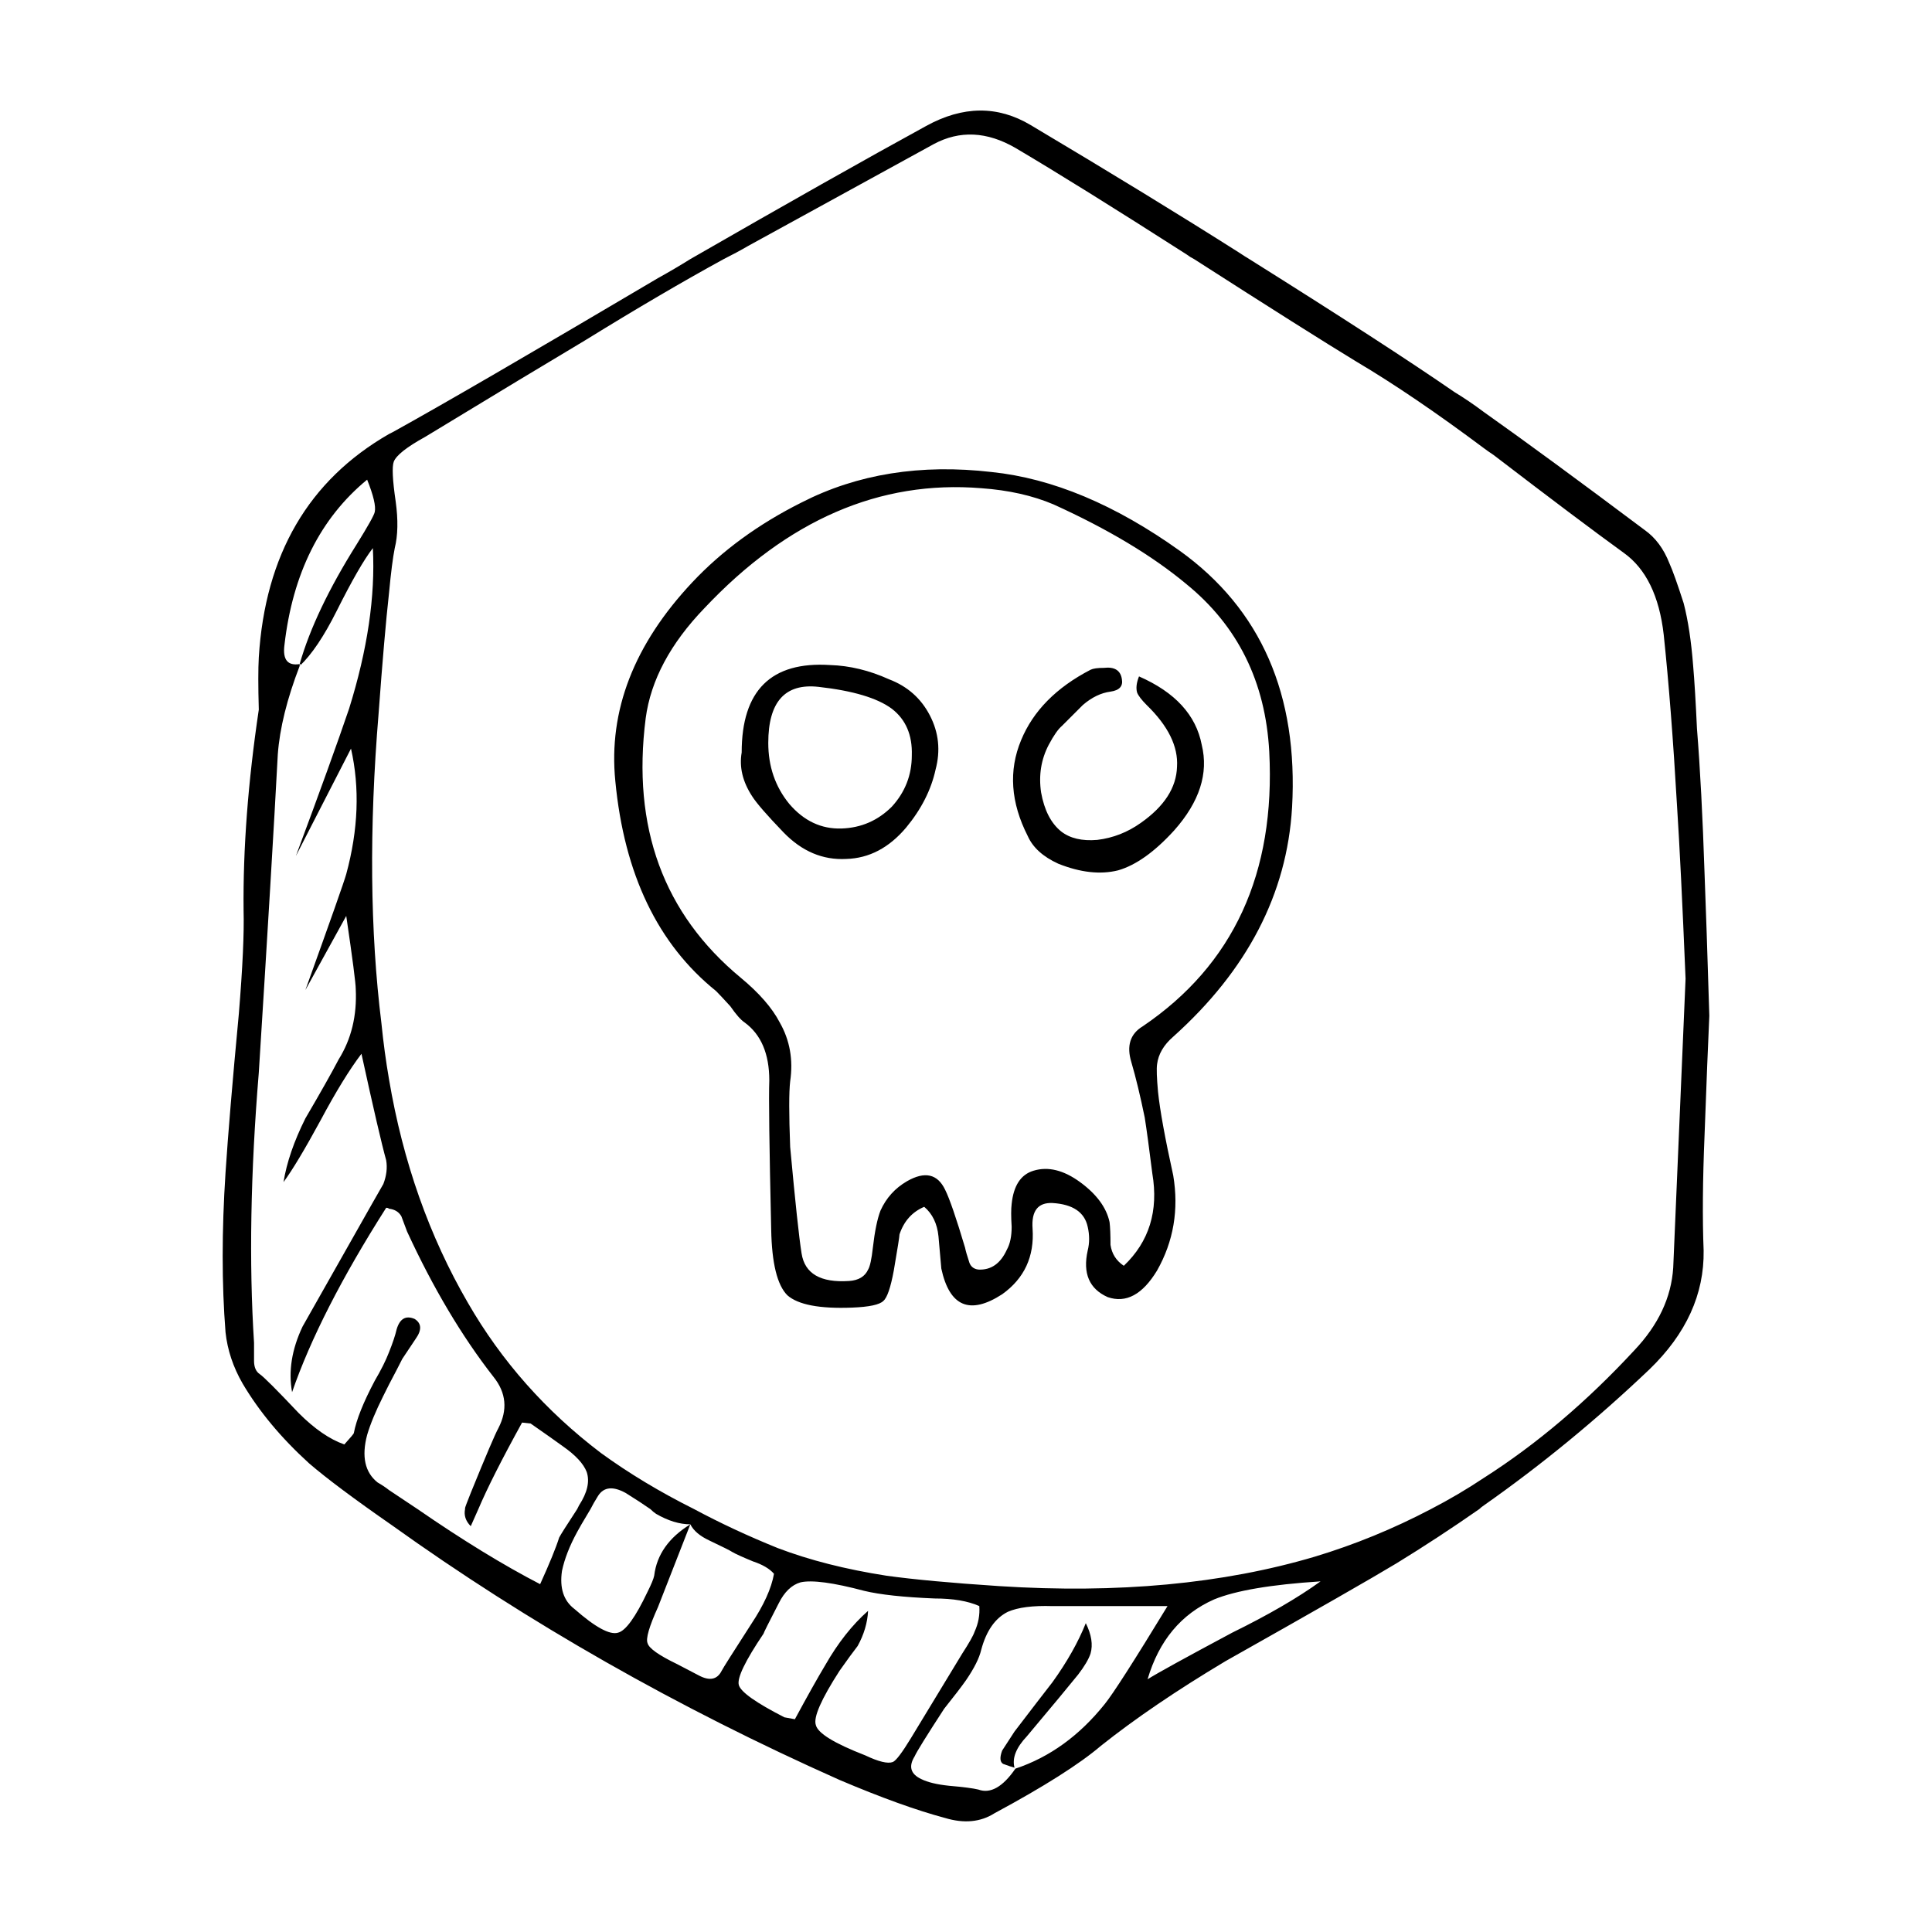
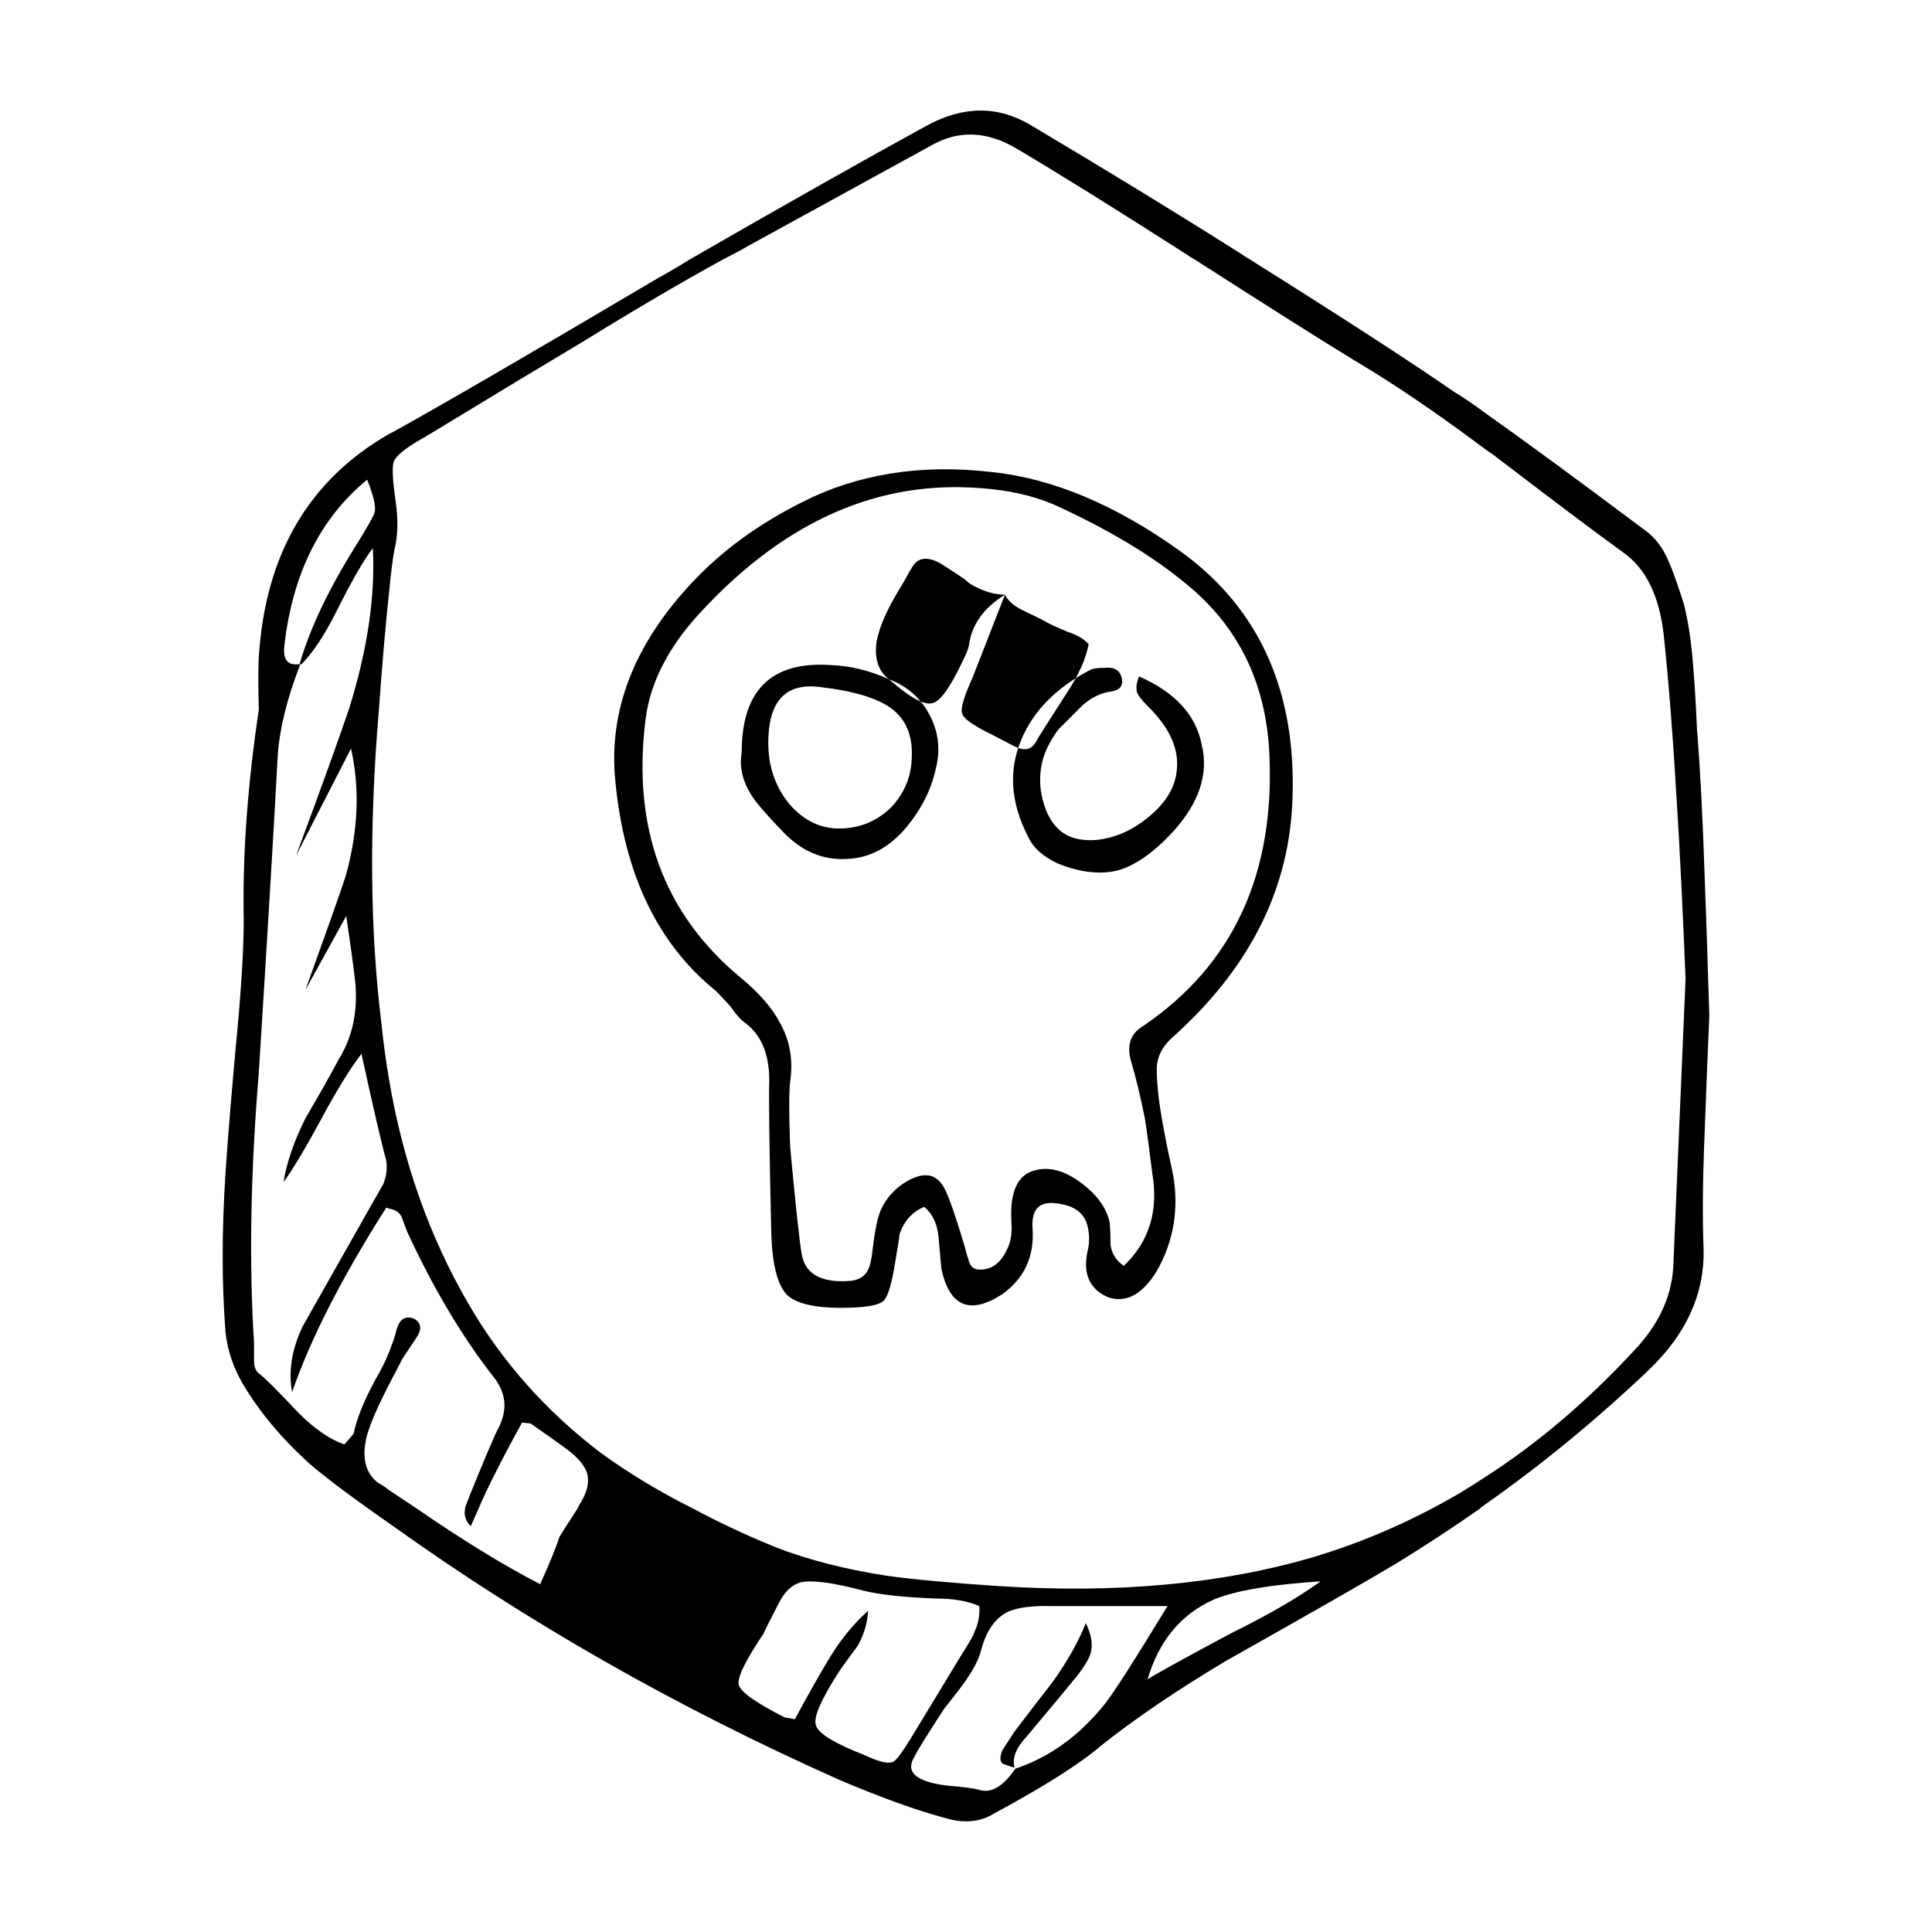
<svg xmlns="http://www.w3.org/2000/svg" fill="#000000" width="800px" height="800px" version="1.1" viewBox="144 144 512 512">
-   <path d="m537.29 253.23c10.918 7.723 25.105 18.141 42.57 31.234 2.852 2.016 5.039 4.953 6.551 8.816 0.84 1.844 2.102 5.371 3.777 10.578 1.176 4.535 2.016 10.078 2.519 16.629 0.336 3.863 0.672 9.402 1.008 16.625 0.84 10.41 1.512 23.254 2.016 38.535 0.336 8.566 0.754 21.078 1.258 37.535-0.336 7.227-0.754 17.719-1.258 31.488-0.504 12.09-0.59 22.34-0.25 30.738 0.168 11.586-4.621 22.082-14.359 31.488-13.941 13.266-28.551 25.277-43.832 36.016-0.504 0.332-0.922 0.676-1.258 1.008-7.219 5.039-14.523 9.824-21.914 14.359-6.383 3.863-21.496 12.508-45.344 25.945-12.93 7.723-23.93 15.199-33 22.418-5.707 4.871-15.113 10.828-28.215 17.887-3.691 2.352-8.062 2.769-13.098 1.258-7.559-2.016-16.879-5.371-27.961-10.078-42.988-19.145-82.539-41.648-118.65-67.512-9.91-6.883-17.215-12.34-21.914-16.375-7.391-6.715-13.266-13.77-17.633-21.156-2.519-4.367-4.031-8.906-4.535-13.602-1.008-12.762-1.008-26.875 0-42.32 0.672-10.242 1.848-24.262 3.527-42.066 1.008-12.262 1.426-21.41 1.258-27.457-0.168-16.289 1.176-34.008 4.031-53.152-0.172-6.211-0.172-10.832 0-13.855 1.676-27.207 13.184-46.941 34.512-59.199 0.336-0.168 0.672-0.336 1.008-0.508 12.762-7.047 36.188-20.656 70.281-40.809 3.023-1.676 5.879-3.359 8.566-5.039 25.695-14.781 46.516-26.535 62.473-35.266 9.742-5.371 18.977-5.457 27.711-0.25 21.16 12.594 39.551 23.844 55.168 33.754 1.008 0.672 1.93 1.258 2.769 1.762 24.348 15.281 42.492 27.035 54.41 35.266 2.516 1.523 5.121 3.293 7.805 5.305zm-33.754-13.348c-8.566-5.211-22.922-14.277-43.074-27.207-0.672-0.332-1.344-0.754-2.016-1.258-19.145-12.262-34.258-21.664-45.344-28.215-7.559-4.367-14.777-4.707-21.664-1.008l-49.121 26.953c-2.016 1.176-4.195 2.352-6.551 3.527-10.746 5.879-22.922 13.012-36.527 21.41-9.574 5.707-23.766 14.273-42.57 25.695-4.871 2.684-7.644 4.871-8.312 6.555-0.504 1.344-0.332 4.867 0.504 10.578 0.672 4.871 0.59 8.984-0.25 12.344-0.504 2.519-1.008 6.465-1.512 11.84-0.84 7.559-1.762 18.223-2.769 31.996-2.519 30.395-2.266 57.766 0.754 82.121 0.504 5.039 1.176 9.992 2.016 14.863 3.691 21.828 10.664 41.562 20.906 59.199 8.902 15.445 20.656 28.711 35.266 39.797 7.387 5.371 15.617 10.328 24.688 14.863 6.887 3.691 14.273 7.141 22.168 10.328 8.398 3.195 17.973 5.629 28.719 7.305 7.219 1.008 17.215 1.934 29.977 2.769 31.402 2.016 59.285-0.586 83.633-7.809 10.578-3.195 20.824-7.391 30.73-12.594 4.871-2.519 9.574-5.289 14.105-8.312 13.941-8.902 27.207-20.152 39.801-33.75 6.383-6.723 9.824-14.027 10.328-21.922l3.273-76.578c-0.84-20.32-1.598-35.598-2.266-45.848-1.008-17.469-2.18-32.582-3.527-45.344-1.176-10.242-4.707-17.469-10.578-21.664-7.894-5.715-19.398-14.363-34.512-25.945-1.008-0.672-1.848-1.258-2.519-1.762-12.594-9.418-23.844-17.055-33.754-22.93zm-58.191 87.656c-0.332-1.176-0.168-2.606 0.504-4.281 9.574 4.195 15.113 10.242 16.625 18.137 1.848 7.559-0.59 15.113-7.305 22.672-5.203 5.715-10.16 9.234-14.863 10.586-4.699 1.168-9.992 0.586-15.871-1.77-4.031-1.844-6.715-4.281-8.062-7.305-4.535-8.902-5.125-17.375-1.762-25.441 3.188-7.723 9.32-13.941 18.391-18.641 0.672-0.332 1.848-0.504 3.527-0.504 2.856-0.332 4.449 0.672 4.785 3.023 0.332 1.848-0.672 2.941-3.023 3.273-2.519 0.332-4.953 1.512-7.305 3.527-0.672 0.672-2.519 2.519-5.543 5.543-1.008 0.84-2.188 2.519-3.527 5.039-2.016 3.863-2.684 8.066-2.016 12.594 0.84 4.707 2.606 8.148 5.289 10.328 2.352 1.848 5.543 2.606 9.574 2.266 4.195-0.504 8.062-2.012 11.586-4.527 6.211-4.367 9.406-9.324 9.574-14.863 0.336-5.375-2.352-10.832-8.062-16.375-1.34-1.344-2.176-2.438-2.516-3.281zm41.062 30.48c-1.344 22.836-11.84 43.082-31.488 60.715-2.519 2.18-3.945 4.613-4.281 7.301-0.172 1.176-0.086 3.613 0.25 7.305 0.504 4.871 1.848 12.262 4.031 22.168 1.512 9.07 0.086 17.469-4.281 25.191-3.863 6.383-8.227 8.73-13.098 7.047-4.871-2.18-6.637-6.297-5.289-12.34 0.504-2.016 0.504-4.117 0-6.297-0.84-3.871-3.945-5.965-9.32-6.297-3.863-0.172-5.629 2.098-5.289 6.801 0.504 7.391-2.18 13.18-8.062 17.383-8.566 5.543-13.941 3.269-16.121-6.805l-0.754-8.559c-0.336-3.359-1.598-5.965-3.777-7.812-3.188 1.344-5.375 3.777-6.551 7.305 0 0.508-0.504 3.691-1.512 9.574-0.84 4.527-1.762 7.219-2.769 8.062-1.008 1.008-3.777 1.594-8.312 1.77-8.566 0.332-14.273-0.754-17.129-3.273-2.684-2.684-4.117-8.484-4.281-17.383-0.504-21.996-0.672-35.18-0.504-39.551 0-7.055-2.18-12.176-6.551-15.367-1.008-0.676-2.266-2.102-3.777-4.289-1.676-1.844-2.938-3.188-3.777-4.031-15.453-12.43-24.348-30.984-26.703-55.672-1.848-18.641 4.953-36.195 20.402-52.648 7.894-8.398 17.547-15.445 28.969-21.16 14.777-7.559 31.574-10.242 50.383-8.062 16.121 1.676 32.746 8.652 49.879 20.902 21.488 15.461 31.391 38.133 29.715 68.023zm-27.961-59.195c-9.07-7.559-20.824-14.605-35.266-21.156-5.543-2.352-11.926-3.777-19.145-4.289-26.867-2.188-51.309 8.398-73.305 31.738-9.07 9.406-14.273 19.148-15.617 29.227-3.691 28.879 4.707 51.809 25.191 68.766 4.871 4.031 8.312 7.977 10.328 11.844 2.684 4.699 3.613 9.906 2.769 15.617-0.332 2.852-0.332 8.652 0 17.383 1.344 14.605 2.352 24.016 3.023 28.215 0.84 5.371 5.039 7.809 12.594 7.305 2.519-0.168 4.195-1.176 5.039-3.023 0.504-0.84 0.922-2.777 1.258-5.793 0.504-4.367 1.176-7.644 2.016-9.824 1.512-3.359 3.863-5.965 7.055-7.809 4.707-2.684 8.062-1.934 10.078 2.266 1.176 2.352 2.938 7.473 5.289 15.367 0.168 0.84 0.504 2.016 1.008 3.527 0.336 1.344 1.176 2.098 2.519 2.266 3.359 0.168 5.879-1.598 7.559-5.297 0.84-1.512 1.258-3.523 1.258-6.039-0.168-2.691-0.168-4.707 0-6.047 0.504-4.871 2.434-7.809 5.793-8.816 3.863-1.176 7.977-0.168 12.344 3.023 4.367 3.195 6.969 6.715 7.809 10.586 0.168 1.344 0.25 3.356 0.25 6.039 0.336 2.352 1.512 4.203 3.527 5.547 6.715-6.383 9.234-14.531 7.559-24.441-0.84-6.715-1.512-11.668-2.016-14.855-1.176-5.715-2.348-10.586-3.527-14.609-1.344-4.367-0.336-7.559 3.023-9.574 24.016-16.289 35.18-40.559 33.504-72.797-1.012-18.48-8.316-33.262-21.918-44.344zm7.305 269.04c-8.73 3.863-14.609 10.918-17.633 21.16 2.684-1.684 10.16-5.793 22.418-12.344 9.574-4.707 17.383-9.234 23.426-13.602-13.098 0.84-22.5 2.438-28.211 4.785zm-32.75 14.355c-0.504 1.516-1.598 3.359-3.273 5.547-2.016 2.519-6.551 7.977-13.602 16.375-2.856 3.023-3.945 5.789-3.273 8.309-0.672-0.168-1.676-0.504-3.023-1.004-0.84-0.508-0.926-1.684-0.25-3.527l3.273-5.039c4.367-5.715 7.723-10.078 10.078-13.105 3.863-5.371 6.801-10.578 8.816-15.617 1.508 3.027 1.93 5.715 1.254 8.062zm-29.473-12.594c-3.023-1.344-6.969-2.012-11.84-2.012-8.227-0.332-14.445-1.008-18.641-2.016-8.227-2.188-13.855-2.938-16.879-2.266-2.352 0.676-4.281 2.519-5.793 5.547-2.684 5.203-4.031 7.891-4.031 8.062-4.871 7.227-7.055 11.758-6.551 13.602 0.504 1.844 4.535 4.707 12.09 8.566 1.008 0.168 1.93 0.332 2.769 0.504 3.359-6.211 6.047-11.004 8.062-14.359 3.359-5.879 7.141-10.664 11.336-14.363-0.168 3.195-1.094 6.297-2.769 9.324-1.176 1.512-2.769 3.691-4.785 6.551-4.871 7.559-6.969 12.344-6.297 14.359 0.504 2.188 4.871 4.871 13.098 8.066 3.527 1.676 5.961 2.266 7.305 1.762 0.84-0.332 2.434-2.434 4.785-6.297l13.602-22.418c1.848-2.852 2.938-4.781 3.273-5.789 1.016-2.203 1.434-4.473 1.266-6.824zm0.504 11.594c-0.504 2.18-1.848 4.867-4.031 8.062-1.176 1.676-3.109 4.195-5.793 7.559-4.699 7.227-7.305 11.422-7.809 12.594-1.676 2.684-1.094 4.707 1.762 6.047 1.676 0.836 4.117 1.426 7.305 1.762 3.863 0.332 6.465 0.676 7.809 1.008 3.188 1.176 6.469-0.676 9.824-5.543 9.07-3.027 16.965-8.73 23.68-17.129 2.18-2.684 7.723-11.336 16.625-25.945h-30.48c-5.211-0.168-9.152 0.336-11.84 1.516-3.356 1.672-5.703 5.031-7.051 10.07zm-161.22-291.96c-2.352 3.023-5.543 8.566-9.574 16.625-3.359 6.715-6.629 11.586-9.824 14.609 0.168-0.172 0.25-0.336 0.25-0.508h-0.25c2.684-9.402 7.723-19.984 15.113-31.738 3.023-4.871 4.621-7.723 4.785-8.566 0.336-1.512-0.332-4.363-2.016-8.566-12.43 10.242-19.734 24.859-21.914 43.832-0.504 3.863 0.84 5.547 4.031 5.039v0.508c-3.359 8.727-5.289 16.539-5.793 23.422-1.008 18.977-2.691 47.109-5.039 84.387-2.188 26.535-2.606 50.383-1.258 71.539v4.785c0 1.676 0.504 2.852 1.512 3.527 1.008 0.672 4.449 4.109 10.328 10.328 4.195 4.195 8.227 6.969 12.09 8.309 1.676-1.844 2.519-2.852 2.519-3.023 0.672-3.527 2.519-8.148 5.543-13.855 1.676-2.852 2.938-5.371 3.777-7.559 1.008-2.519 1.676-4.535 2.016-6.047 0.84-2.852 2.434-3.777 4.785-2.769 1.848 1.176 1.93 2.938 0.25 5.289l-3.527 5.289c-0.84 1.684-2.016 3.945-3.527 6.805-0.504 1.008-1.008 2.012-1.512 3.023-2.016 4.031-3.441 7.473-4.281 10.328-1.512 5.715-0.59 9.91 2.769 12.594 1.176 0.676 2.18 1.344 3.023 2.016 2.519 1.676 5.039 3.359 7.559 5.039 11.926 8.227 22.758 14.863 32.496 19.902 2.519-5.547 4.195-9.656 5.039-12.344 0.336-0.676 1.93-3.195 4.785-7.559 0.168-0.332 0.332-0.676 0.504-1.008 2.188-3.359 2.856-6.297 2.016-8.816-0.84-2.188-2.938-4.449-6.297-6.801-1.848-1.344-4.707-3.359-8.566-6.047l-2.266-0.25c-5.371 9.738-9.234 17.383-11.586 22.922-0.84 1.844-1.512 3.359-2.016 4.535-1.344-1.352-1.848-2.856-1.512-4.535v-0.25c0-0.168 0.504-1.512 1.512-4.031 4.031-9.91 6.465-15.625 7.305-17.129 2.519-4.871 2.102-9.406-1.258-13.602-8.398-10.746-16.035-23.598-22.922-38.535-0.336-0.84-0.84-2.188-1.512-4.035-0.672-1.176-1.762-1.844-3.273-2.012-0.168-0.168-0.418-0.25-0.754-0.25-11.754 18.469-20.066 34.758-24.938 48.863-1.008-5.543-0.086-11.336 2.769-17.375l18.391-32.496c1.344-2.352 2.352-4.117 3.023-5.289 0.84-2.188 1.094-4.289 0.754-6.297-1.176-4.203-3.359-13.602-6.551-28.219-3.188 4.195-6.801 10.078-10.832 17.633-4.195 7.723-7.473 13.184-9.824 16.375 0.84-5.203 2.769-10.828 5.793-16.879 4.031-6.887 6.969-12.09 8.816-15.625 3.359-5.371 4.871-11.586 4.535-18.637 0-1.516-0.84-7.981-2.519-19.402l-10.832 19.648c6.715-18.641 10.328-28.883 10.832-30.738 3.188-11.754 3.613-22.836 1.258-33.25l-14.609 28.465c6.383-17.129 11.082-30.145 14.105-39.047 4.871-15.602 6.973-29.785 6.297-42.547zm118.14 36.77c-8.902-1.008-13.352 3.945-13.352 14.863 0 6.211 1.848 11.586 5.543 16.121 3.863 4.527 8.48 6.715 13.855 6.551 5.203-0.168 9.656-2.102 13.352-5.793 3.527-3.863 5.289-8.398 5.289-13.602 0.172-5.371-1.594-9.488-5.289-12.34-3.867-2.863-10.328-4.785-19.398-5.801zm18.641-2.012c4.871 1.848 8.48 5.039 10.832 9.574 2.352 4.535 2.856 9.32 1.512 14.359-1.176 5.375-3.777 10.5-7.809 15.371-4.535 5.371-9.824 8.141-15.871 8.309-6.211 0.332-11.754-2.012-16.625-7.047-4.367-4.535-7.141-7.727-8.312-9.574-2.519-3.863-3.441-7.723-2.769-11.586 0-16.461 7.809-24.184 23.426-23.18 5.203 0.16 10.414 1.418 15.617 3.773zm-83.379 246.36c5.543 4.871 9.406 6.973 11.586 6.297 2.016-0.504 4.621-4.109 7.809-10.832 1.008-2.012 1.598-3.441 1.762-4.281 0.672-5.543 3.863-10.078 9.574-13.602-2.852 0-5.879-0.926-9.07-2.769-0.504-0.332-1.008-0.754-1.512-1.258-1.676-1.176-3.863-2.606-6.551-4.281-3.359-1.848-5.793-1.598-7.305 0.75-0.84 1.344-1.512 2.519-2.016 3.527-2.016 3.359-3.188 5.371-3.527 6.047-2.016 3.691-3.359 7.133-4.031 10.328-0.664 4.539 0.422 7.894 3.281 10.074zm35.77-18.129c-2.519-1.176-4.195-2.609-5.039-4.289l-8.566 21.922c-2.352 5.203-3.273 8.395-2.769 9.566 0.336 1.344 2.938 3.195 7.809 5.547l5.793 3.023c2.852 1.512 4.871 1.094 6.047-1.258 0.336-0.676 2.938-4.785 7.809-12.344 3.359-5.039 5.371-9.488 6.047-13.348-1.176-1.352-3.023-2.434-5.543-3.273-2.856-1.176-4.707-2.016-5.543-2.519-0.5-0.344-2.516-1.352-6.043-3.027z" fill-rule="evenodd" />
+   <path d="m537.29 253.23c10.918 7.723 25.105 18.141 42.57 31.234 2.852 2.016 5.039 4.953 6.551 8.816 0.84 1.844 2.102 5.371 3.777 10.578 1.176 4.535 2.016 10.078 2.519 16.629 0.336 3.863 0.672 9.402 1.008 16.625 0.84 10.41 1.512 23.254 2.016 38.535 0.336 8.566 0.754 21.078 1.258 37.535-0.336 7.227-0.754 17.719-1.258 31.488-0.504 12.09-0.59 22.34-0.25 30.738 0.168 11.586-4.621 22.082-14.359 31.488-13.941 13.266-28.551 25.277-43.832 36.016-0.504 0.332-0.922 0.676-1.258 1.008-7.219 5.039-14.523 9.824-21.914 14.359-6.383 3.863-21.496 12.508-45.344 25.945-12.93 7.723-23.93 15.199-33 22.418-5.707 4.871-15.113 10.828-28.215 17.887-3.691 2.352-8.062 2.769-13.098 1.258-7.559-2.016-16.879-5.371-27.961-10.078-42.988-19.145-82.539-41.648-118.65-67.512-9.91-6.883-17.215-12.34-21.914-16.375-7.391-6.715-13.266-13.77-17.633-21.156-2.519-4.367-4.031-8.906-4.535-13.602-1.008-12.762-1.008-26.875 0-42.32 0.672-10.242 1.848-24.262 3.527-42.066 1.008-12.262 1.426-21.41 1.258-27.457-0.168-16.289 1.176-34.008 4.031-53.152-0.172-6.211-0.172-10.832 0-13.855 1.676-27.207 13.184-46.941 34.512-59.199 0.336-0.168 0.672-0.336 1.008-0.508 12.762-7.047 36.188-20.656 70.281-40.809 3.023-1.676 5.879-3.359 8.566-5.039 25.695-14.781 46.516-26.535 62.473-35.266 9.742-5.371 18.977-5.457 27.711-0.25 21.16 12.594 39.551 23.844 55.168 33.754 1.008 0.672 1.93 1.258 2.769 1.762 24.348 15.281 42.492 27.035 54.41 35.266 2.516 1.523 5.121 3.293 7.805 5.305zm-33.754-13.348c-8.566-5.211-22.922-14.277-43.074-27.207-0.672-0.332-1.344-0.754-2.016-1.258-19.145-12.262-34.258-21.664-45.344-28.215-7.559-4.367-14.777-4.707-21.664-1.008l-49.121 26.953c-2.016 1.176-4.195 2.352-6.551 3.527-10.746 5.879-22.922 13.012-36.527 21.41-9.574 5.707-23.766 14.273-42.57 25.695-4.871 2.684-7.644 4.871-8.312 6.555-0.504 1.344-0.332 4.867 0.504 10.578 0.672 4.871 0.59 8.984-0.25 12.344-0.504 2.519-1.008 6.465-1.512 11.84-0.84 7.559-1.762 18.223-2.769 31.996-2.519 30.395-2.266 57.766 0.754 82.121 0.504 5.039 1.176 9.992 2.016 14.863 3.691 21.828 10.664 41.562 20.906 59.199 8.902 15.445 20.656 28.711 35.266 39.797 7.387 5.371 15.617 10.328 24.688 14.863 6.887 3.691 14.273 7.141 22.168 10.328 8.398 3.195 17.973 5.629 28.719 7.305 7.219 1.008 17.215 1.934 29.977 2.769 31.402 2.016 59.285-0.586 83.633-7.809 10.578-3.195 20.824-7.391 30.73-12.594 4.871-2.519 9.574-5.289 14.105-8.312 13.941-8.902 27.207-20.152 39.801-33.75 6.383-6.723 9.824-14.027 10.328-21.922l3.273-76.578c-0.84-20.32-1.598-35.598-2.266-45.848-1.008-17.469-2.18-32.582-3.527-45.344-1.176-10.242-4.707-17.469-10.578-21.664-7.894-5.715-19.398-14.363-34.512-25.945-1.008-0.672-1.848-1.258-2.519-1.762-12.594-9.418-23.844-17.055-33.754-22.93zm-58.191 87.656c-0.332-1.176-0.168-2.606 0.504-4.281 9.574 4.195 15.113 10.242 16.625 18.137 1.848 7.559-0.59 15.113-7.305 22.672-5.203 5.715-10.16 9.234-14.863 10.586-4.699 1.168-9.992 0.586-15.871-1.77-4.031-1.844-6.715-4.281-8.062-7.305-4.535-8.902-5.125-17.375-1.762-25.441 3.188-7.723 9.32-13.941 18.391-18.641 0.672-0.332 1.848-0.504 3.527-0.504 2.856-0.332 4.449 0.672 4.785 3.023 0.332 1.848-0.672 2.941-3.023 3.273-2.519 0.332-4.953 1.512-7.305 3.527-0.672 0.672-2.519 2.519-5.543 5.543-1.008 0.84-2.188 2.519-3.527 5.039-2.016 3.863-2.684 8.066-2.016 12.594 0.84 4.707 2.606 8.148 5.289 10.328 2.352 1.848 5.543 2.606 9.574 2.266 4.195-0.504 8.062-2.012 11.586-4.527 6.211-4.367 9.406-9.324 9.574-14.863 0.336-5.375-2.352-10.832-8.062-16.375-1.34-1.344-2.176-2.438-2.516-3.281zm41.062 30.48c-1.344 22.836-11.84 43.082-31.488 60.715-2.519 2.18-3.945 4.613-4.281 7.301-0.172 1.176-0.086 3.613 0.25 7.305 0.504 4.871 1.848 12.262 4.031 22.168 1.512 9.07 0.086 17.469-4.281 25.191-3.863 6.383-8.227 8.73-13.098 7.047-4.871-2.18-6.637-6.297-5.289-12.34 0.504-2.016 0.504-4.117 0-6.297-0.84-3.871-3.945-5.965-9.32-6.297-3.863-0.172-5.629 2.098-5.289 6.801 0.504 7.391-2.18 13.18-8.062 17.383-8.566 5.543-13.941 3.269-16.121-6.805l-0.754-8.559c-0.336-3.359-1.598-5.965-3.777-7.812-3.188 1.344-5.375 3.777-6.551 7.305 0 0.508-0.504 3.691-1.512 9.574-0.84 4.527-1.762 7.219-2.769 8.062-1.008 1.008-3.777 1.594-8.312 1.77-8.566 0.332-14.273-0.754-17.129-3.273-2.684-2.684-4.117-8.484-4.281-17.383-0.504-21.996-0.672-35.18-0.504-39.551 0-7.055-2.18-12.176-6.551-15.367-1.008-0.676-2.266-2.102-3.777-4.289-1.676-1.844-2.938-3.188-3.777-4.031-15.453-12.43-24.348-30.984-26.703-55.672-1.848-18.641 4.953-36.195 20.402-52.648 7.894-8.398 17.547-15.445 28.969-21.16 14.777-7.559 31.574-10.242 50.383-8.062 16.121 1.676 32.746 8.652 49.879 20.902 21.488 15.461 31.391 38.133 29.715 68.023zm-27.961-59.195c-9.07-7.559-20.824-14.605-35.266-21.156-5.543-2.352-11.926-3.777-19.145-4.289-26.867-2.188-51.309 8.398-73.305 31.738-9.07 9.406-14.273 19.148-15.617 29.227-3.691 28.879 4.707 51.809 25.191 68.766 4.871 4.031 8.312 7.977 10.328 11.844 2.684 4.699 3.613 9.906 2.769 15.617-0.332 2.852-0.332 8.652 0 17.383 1.344 14.605 2.352 24.016 3.023 28.215 0.84 5.371 5.039 7.809 12.594 7.305 2.519-0.168 4.195-1.176 5.039-3.023 0.504-0.84 0.922-2.777 1.258-5.793 0.504-4.367 1.176-7.644 2.016-9.824 1.512-3.359 3.863-5.965 7.055-7.809 4.707-2.684 8.062-1.934 10.078 2.266 1.176 2.352 2.938 7.473 5.289 15.367 0.168 0.84 0.504 2.016 1.008 3.527 0.336 1.344 1.176 2.098 2.519 2.266 3.359 0.168 5.879-1.598 7.559-5.297 0.84-1.512 1.258-3.523 1.258-6.039-0.168-2.691-0.168-4.707 0-6.047 0.504-4.871 2.434-7.809 5.793-8.816 3.863-1.176 7.977-0.168 12.344 3.023 4.367 3.195 6.969 6.715 7.809 10.586 0.168 1.344 0.25 3.356 0.25 6.039 0.336 2.352 1.512 4.203 3.527 5.547 6.715-6.383 9.234-14.531 7.559-24.441-0.84-6.715-1.512-11.668-2.016-14.855-1.176-5.715-2.348-10.586-3.527-14.609-1.344-4.367-0.336-7.559 3.023-9.574 24.016-16.289 35.18-40.559 33.504-72.797-1.012-18.48-8.316-33.262-21.918-44.344zm7.305 269.04c-8.73 3.863-14.609 10.918-17.633 21.16 2.684-1.684 10.16-5.793 22.418-12.344 9.574-4.707 17.383-9.234 23.426-13.602-13.098 0.84-22.5 2.438-28.211 4.785zm-32.75 14.355c-0.504 1.516-1.598 3.359-3.273 5.547-2.016 2.519-6.551 7.977-13.602 16.375-2.856 3.023-3.945 5.789-3.273 8.309-0.672-0.168-1.676-0.504-3.023-1.004-0.84-0.508-0.926-1.684-0.25-3.527l3.273-5.039c4.367-5.715 7.723-10.078 10.078-13.105 3.863-5.371 6.801-10.578 8.816-15.617 1.508 3.027 1.93 5.715 1.254 8.062zm-29.473-12.594c-3.023-1.344-6.969-2.012-11.84-2.012-8.227-0.332-14.445-1.008-18.641-2.016-8.227-2.188-13.855-2.938-16.879-2.266-2.352 0.676-4.281 2.519-5.793 5.547-2.684 5.203-4.031 7.891-4.031 8.062-4.871 7.227-7.055 11.758-6.551 13.602 0.504 1.844 4.535 4.707 12.09 8.566 1.008 0.168 1.93 0.332 2.769 0.504 3.359-6.211 6.047-11.004 8.062-14.359 3.359-5.879 7.141-10.664 11.336-14.363-0.168 3.195-1.094 6.297-2.769 9.324-1.176 1.512-2.769 3.691-4.785 6.551-4.871 7.559-6.969 12.344-6.297 14.359 0.504 2.188 4.871 4.871 13.098 8.066 3.527 1.676 5.961 2.266 7.305 1.762 0.84-0.332 2.434-2.434 4.785-6.297l13.602-22.418c1.848-2.852 2.938-4.781 3.273-5.789 1.016-2.203 1.434-4.473 1.266-6.824zm0.504 11.594c-0.504 2.18-1.848 4.867-4.031 8.062-1.176 1.676-3.109 4.195-5.793 7.559-4.699 7.227-7.305 11.422-7.809 12.594-1.676 2.684-1.094 4.707 1.762 6.047 1.676 0.836 4.117 1.426 7.305 1.762 3.863 0.332 6.465 0.676 7.809 1.008 3.188 1.176 6.469-0.676 9.824-5.543 9.07-3.027 16.965-8.73 23.68-17.129 2.18-2.684 7.723-11.336 16.625-25.945h-30.48c-5.211-0.168-9.152 0.336-11.84 1.516-3.356 1.672-5.703 5.031-7.051 10.07zm-161.22-291.96c-2.352 3.023-5.543 8.566-9.574 16.625-3.359 6.715-6.629 11.586-9.824 14.609 0.168-0.172 0.25-0.336 0.25-0.508h-0.25c2.684-9.402 7.723-19.984 15.113-31.738 3.023-4.871 4.621-7.723 4.785-8.566 0.336-1.512-0.332-4.363-2.016-8.566-12.43 10.242-19.734 24.859-21.914 43.832-0.504 3.863 0.84 5.547 4.031 5.039v0.508c-3.359 8.727-5.289 16.539-5.793 23.422-1.008 18.977-2.691 47.109-5.039 84.387-2.188 26.535-2.606 50.383-1.258 71.539v4.785c0 1.676 0.504 2.852 1.512 3.527 1.008 0.672 4.449 4.109 10.328 10.328 4.195 4.195 8.227 6.969 12.09 8.309 1.676-1.844 2.519-2.852 2.519-3.023 0.672-3.527 2.519-8.148 5.543-13.855 1.676-2.852 2.938-5.371 3.777-7.559 1.008-2.519 1.676-4.535 2.016-6.047 0.84-2.852 2.434-3.777 4.785-2.769 1.848 1.176 1.93 2.938 0.25 5.289l-3.527 5.289c-0.84 1.684-2.016 3.945-3.527 6.805-0.504 1.008-1.008 2.012-1.512 3.023-2.016 4.031-3.441 7.473-4.281 10.328-1.512 5.715-0.59 9.91 2.769 12.594 1.176 0.676 2.18 1.344 3.023 2.016 2.519 1.676 5.039 3.359 7.559 5.039 11.926 8.227 22.758 14.863 32.496 19.902 2.519-5.547 4.195-9.656 5.039-12.344 0.336-0.676 1.93-3.195 4.785-7.559 0.168-0.332 0.332-0.676 0.504-1.008 2.188-3.359 2.856-6.297 2.016-8.816-0.84-2.188-2.938-4.449-6.297-6.801-1.848-1.344-4.707-3.359-8.566-6.047l-2.266-0.25c-5.371 9.738-9.234 17.383-11.586 22.922-0.84 1.844-1.512 3.359-2.016 4.535-1.344-1.352-1.848-2.856-1.512-4.535v-0.25c0-0.168 0.504-1.512 1.512-4.031 4.031-9.91 6.465-15.625 7.305-17.129 2.519-4.871 2.102-9.406-1.258-13.602-8.398-10.746-16.035-23.598-22.922-38.535-0.336-0.84-0.84-2.188-1.512-4.035-0.672-1.176-1.762-1.844-3.273-2.012-0.168-0.168-0.418-0.25-0.754-0.25-11.754 18.469-20.066 34.758-24.938 48.863-1.008-5.543-0.086-11.336 2.769-17.375l18.391-32.496c1.344-2.352 2.352-4.117 3.023-5.289 0.84-2.188 1.094-4.289 0.754-6.297-1.176-4.203-3.359-13.602-6.551-28.219-3.188 4.195-6.801 10.078-10.832 17.633-4.195 7.723-7.473 13.184-9.824 16.375 0.84-5.203 2.769-10.828 5.793-16.879 4.031-6.887 6.969-12.09 8.816-15.625 3.359-5.371 4.871-11.586 4.535-18.637 0-1.516-0.84-7.981-2.519-19.402l-10.832 19.648c6.715-18.641 10.328-28.883 10.832-30.738 3.188-11.754 3.613-22.836 1.258-33.25l-14.609 28.465c6.383-17.129 11.082-30.145 14.105-39.047 4.871-15.602 6.973-29.785 6.297-42.547zm118.14 36.77c-8.902-1.008-13.352 3.945-13.352 14.863 0 6.211 1.848 11.586 5.543 16.121 3.863 4.527 8.48 6.715 13.855 6.551 5.203-0.168 9.656-2.102 13.352-5.793 3.527-3.863 5.289-8.398 5.289-13.602 0.172-5.371-1.594-9.488-5.289-12.34-3.867-2.863-10.328-4.785-19.398-5.801zm18.641-2.012c4.871 1.848 8.48 5.039 10.832 9.574 2.352 4.535 2.856 9.32 1.512 14.359-1.176 5.375-3.777 10.5-7.809 15.371-4.535 5.371-9.824 8.141-15.871 8.309-6.211 0.332-11.754-2.012-16.625-7.047-4.367-4.535-7.141-7.727-8.312-9.574-2.519-3.863-3.441-7.723-2.769-11.586 0-16.461 7.809-24.184 23.426-23.18 5.203 0.16 10.414 1.418 15.617 3.773zc5.543 4.871 9.406 6.973 11.586 6.297 2.016-0.504 4.621-4.109 7.809-10.832 1.008-2.012 1.598-3.441 1.762-4.281 0.672-5.543 3.863-10.078 9.574-13.602-2.852 0-5.879-0.926-9.07-2.769-0.504-0.332-1.008-0.754-1.512-1.258-1.676-1.176-3.863-2.606-6.551-4.281-3.359-1.848-5.793-1.598-7.305 0.75-0.84 1.344-1.512 2.519-2.016 3.527-2.016 3.359-3.188 5.371-3.527 6.047-2.016 3.691-3.359 7.133-4.031 10.328-0.664 4.539 0.422 7.894 3.281 10.074zm35.77-18.129c-2.519-1.176-4.195-2.609-5.039-4.289l-8.566 21.922c-2.352 5.203-3.273 8.395-2.769 9.566 0.336 1.344 2.938 3.195 7.809 5.547l5.793 3.023c2.852 1.512 4.871 1.094 6.047-1.258 0.336-0.676 2.938-4.785 7.809-12.344 3.359-5.039 5.371-9.488 6.047-13.348-1.176-1.352-3.023-2.434-5.543-3.273-2.856-1.176-4.707-2.016-5.543-2.519-0.5-0.344-2.516-1.352-6.043-3.027z" fill-rule="evenodd" />
</svg>